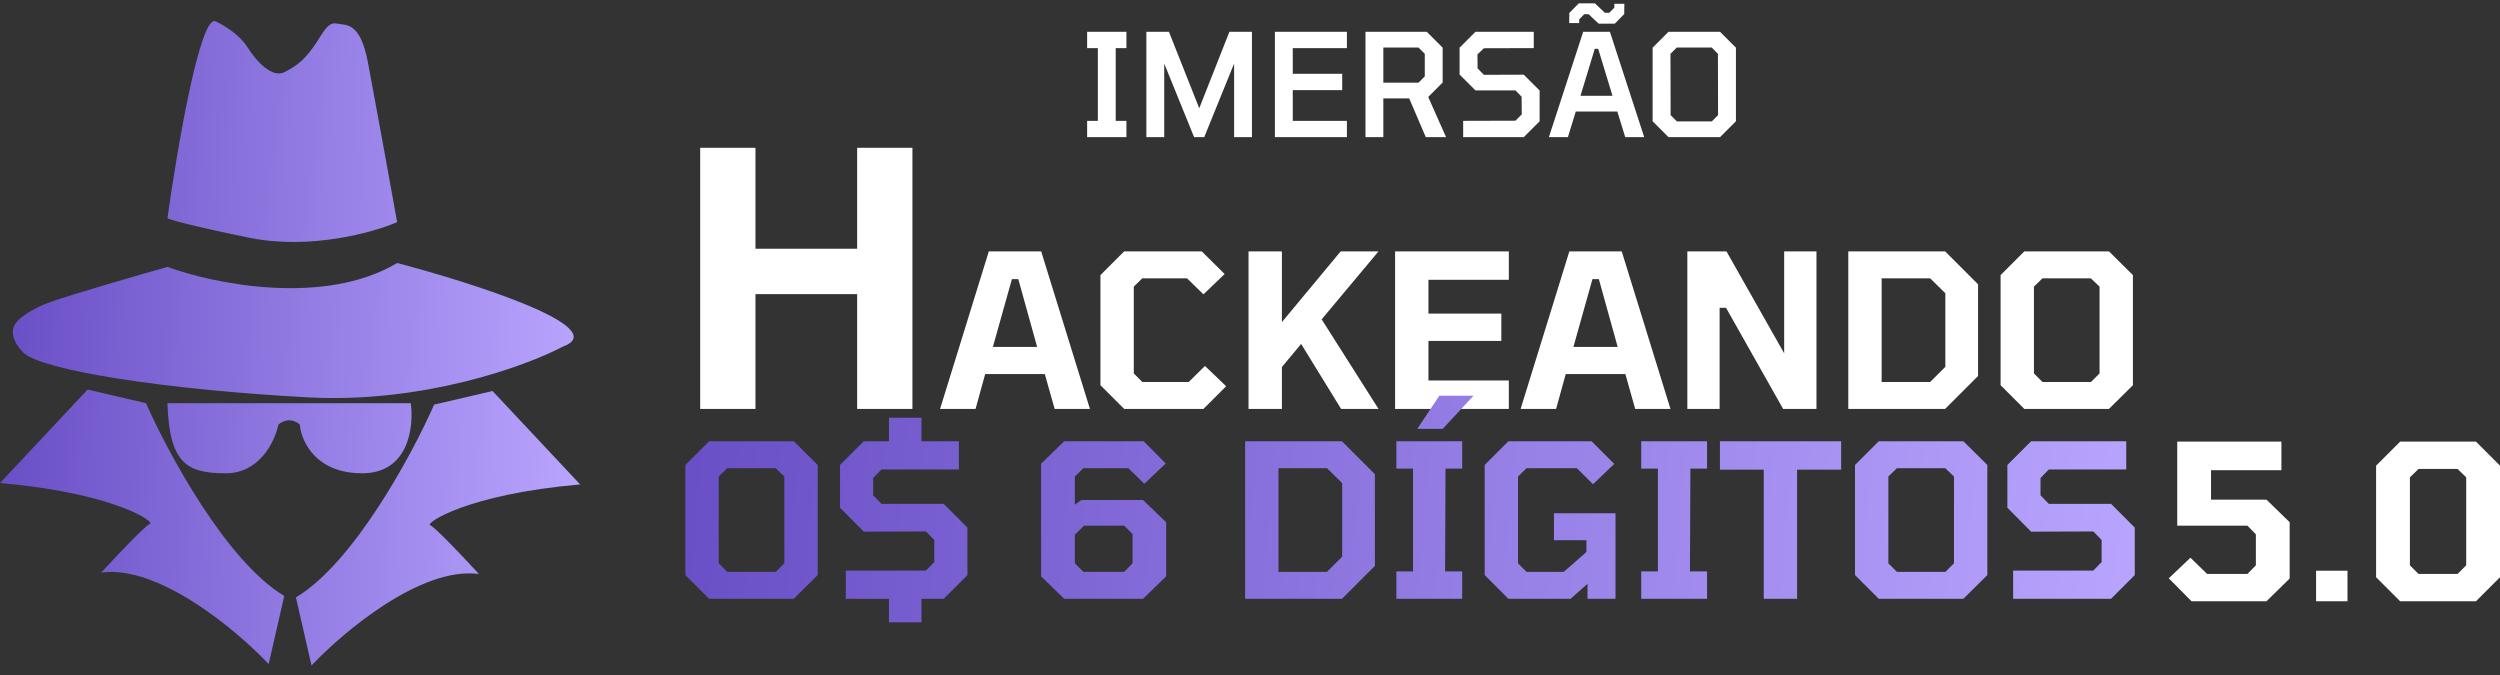
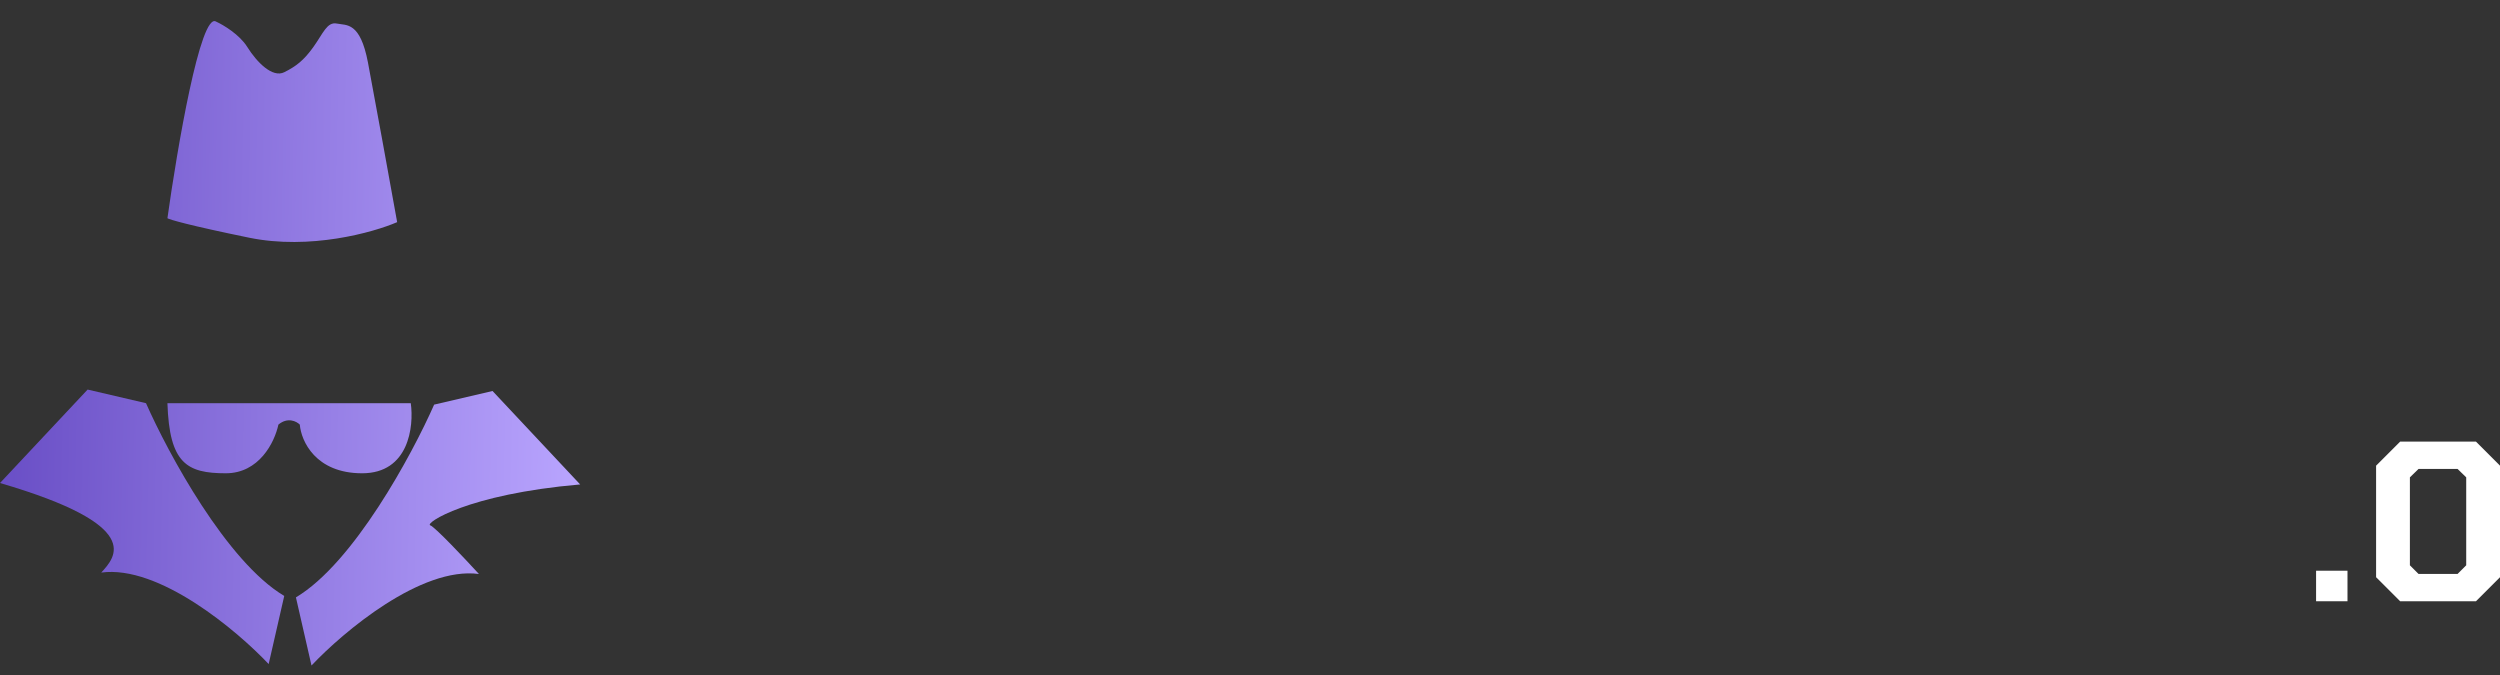
<svg xmlns="http://www.w3.org/2000/svg" width="237" height="64" viewBox="0 0 237 64" fill="none">
  <rect x="0" y="0" width="237" height="64" fill="#333333" stroke="none" />
  <path d="M23.439 4.448C22.701 3.267 21.163 2.356 20.486 2.049C19.01 1.105 16.795 14.083 15.872 20.689C16.057 20.812 17.866 21.354 23.624 22.535C29.382 23.716 35.374 22.043 37.65 21.059C36.974 17.306 35.473 9.025 34.882 5.925C34.144 2.049 32.852 2.418 31.929 2.233C31.006 2.049 30.637 3.156 29.714 4.448C28.791 5.74 28.053 6.294 26.946 6.847C25.838 7.401 24.362 5.925 23.439 4.448Z" fill="url(#paint0_linear_33_373)" />
-   <path d="M4.799 28.626C2.732 29.364 1.723 30.287 1.476 30.656C1.169 31.025 0.886 32.095 2.215 33.424C3.876 35.085 15.503 36.931 29.161 37.669C40.087 38.26 49.831 34.716 53.338 32.87C58.211 31.099 44.91 26.841 37.65 24.934C30.711 29.069 20.24 26.903 15.872 25.303C13.042 26.103 6.866 27.887 4.799 28.626Z" fill="url(#paint1_linear_33_373)" />
  <path d="M38.942 38.223H15.872C16.057 43.944 17.718 44.867 21.409 44.867C24.541 44.867 26.023 41.975 26.392 40.253C27.278 39.515 28.115 39.945 28.422 40.253C28.545 41.791 29.899 44.867 34.328 44.867C38.758 44.867 39.25 40.438 38.942 38.223Z" fill="url(#paint2_linear_33_373)" />
-   <path d="M8.305 36.931L0 45.79C10.704 46.713 14.765 49.481 14.211 49.666C13.768 49.813 10.951 52.803 9.597 54.28C15.06 53.541 22.455 59.755 25.469 62.954L26.946 56.494C21.483 53.246 15.934 42.96 13.842 38.223L8.305 36.931Z" fill="url(#paint3_linear_33_373)" />
+   <path d="M8.305 36.931L0 45.79C13.768 49.813 10.951 52.803 9.597 54.28C15.06 53.541 22.455 59.755 25.469 62.954L26.946 56.494C21.483 53.246 15.934 42.96 13.842 38.223L8.305 36.931Z" fill="url(#paint3_linear_33_373)" />
  <path d="M46.694 37.067L54.999 45.925C44.295 46.848 40.234 49.617 40.788 49.801C41.231 49.949 44.049 52.939 45.402 54.415C39.939 53.677 32.544 59.891 29.53 63.09L28.053 56.63C33.516 53.382 39.065 43.096 41.157 38.358L46.694 37.067Z" fill="url(#paint4_linear_33_373)" />
-   <path d="M66.377 38.765V14.009H71.618V23.582H81.258V14.009H86.498V38.765H81.258V27.882H71.618V38.765H66.377ZM89.119 38.765L93.74 23.83H98.704L103.325 38.765H99.981L99.049 35.462H93.395L92.483 38.765H89.119ZM94.125 32.888H98.32L96.536 26.464H95.928L94.125 32.888ZM106.571 38.765L104.322 36.516V26.079L106.571 23.83H113.927L116.096 25.978L114.089 27.903L112.529 26.383H108.294L107.483 27.174V35.401L108.294 36.212H112.691L114.231 34.692L116.238 36.617L114.089 38.765H106.571ZM118.362 38.765V23.83H121.524V30.537L127.096 23.83H130.683L125.293 30.274L130.683 38.765H127.137L123.347 32.605L121.524 34.793V38.765H118.362ZM132.255 38.765V23.83H143.036V26.525H135.416V29.727H142.326V32.321H135.416V36.07H143.036V38.765H132.255ZM144.155 38.765L148.775 23.83H153.74L158.36 38.765H155.017L154.085 35.462H148.431L147.519 38.765H144.155ZM149.16 32.888H153.355L151.572 26.464H150.964L149.16 32.888ZM159.96 38.765V23.83H163.669L169.14 33.496V23.83H172.2V38.765H169.039L163.628 29.18H163.02V38.765H159.96ZM175.219 38.765V23.83H184.398L187.519 26.951V35.644L184.398 38.765H175.219ZM178.38 36.212H182.98L184.419 34.773V27.802L182.98 26.383H178.38V36.212ZM191.905 38.765L189.656 36.516V26.079L191.905 23.83H199.93L202.2 26.079V36.516L199.93 38.765H191.905ZM193.628 36.212H198.228L199.038 35.401V27.174L198.207 26.383H193.628L192.817 27.174V35.401L193.628 36.212Z" fill="white" />
-   <path d="M67.222 56.765L64.973 54.516V44.079L67.222 41.83H75.247L77.517 44.079V54.516L75.247 56.765H67.222ZM68.945 54.212H73.545L74.355 53.401V45.173L73.525 44.383H68.945L68.134 45.173V53.401L68.945 54.212ZM84.275 58.994V56.765H80.182V54.09H87.781L88.571 53.279V51.192L87.781 50.382L81.884 50.402L79.635 48.132V44.079L81.884 41.83H84.275V39.601H87.356V41.83H90.902V44.505H83.566L82.776 45.315V46.957L83.566 47.767H89.463L91.712 50.017V54.516L89.463 56.765H87.356V58.994H84.275ZM100.883 56.765L98.695 54.637V43.958L100.883 41.83H108.422L110.509 43.937L108.483 45.862L106.963 44.383H102.707L101.896 45.173V47.848L102.504 47.403H108.361L110.55 49.51V54.637L108.361 56.765H100.883ZM102.707 54.212H106.578L107.368 53.401V50.625L106.578 49.834H102.768L101.896 50.685V53.401L102.707 54.212ZM118.039 56.765V41.83H127.219L130.34 44.951V53.644L127.219 56.765H118.039ZM121.2 54.212H125.8L127.239 52.773V45.802L125.8 44.383H121.2V54.212ZM134.36 40.654L136.448 37.513H139.69L136.772 40.654H134.36ZM132.375 56.765V54.171H133.955V44.424H132.375V41.83H138.616V44.424H137.035L136.995 54.171H138.616V56.765H132.375ZM142.997 56.765L140.748 54.516V44.079L142.997 41.83H150.88L153.028 43.978L151.022 45.903L149.482 44.383H144.72L143.909 45.173V53.401L144.72 54.212H148.246L150.394 52.327V51.212H147.314V48.659H153.15V56.765H150.495V55.346L148.894 56.765H142.997ZM155.588 56.765V54.171H157.169V44.424H155.588V41.83H161.83V44.424H160.249L160.208 54.171H161.83V56.765H155.588ZM167.204 56.765V44.525H163.05V41.83H174.54V44.525H170.365V56.765H167.204ZM178.105 56.765L175.855 54.516V44.079L178.105 41.83H186.129L188.399 44.079V54.516L186.129 56.765H178.105ZM179.827 54.212H184.427L185.238 53.401V45.173L184.407 44.383H179.827L179.017 45.173V53.401L179.827 54.212ZM190.847 56.765V54.09H198.446L199.236 53.279V51.192L198.446 50.382L192.549 50.402L190.299 48.132V44.079L192.549 41.83H201.567V44.505H194.231L193.44 45.315V46.957L194.231 47.767H200.128L202.377 50.017V54.516L200.128 56.765H190.847Z" fill="url(#paint5_linear_33_373)" />
-   <path d="M207.757 56.999L205.601 54.823L207.654 52.872L209.236 54.412H213.055L213.856 53.59V50.654L213.055 49.833H206.402V41.865H216.279V44.576H209.605V47.368H214.862L217.059 49.504V54.843L214.862 56.999H207.757Z" fill="white" />
  <path d="M219.565 56.999V54.104H222.542V56.999H219.565Z" fill="white" />
  <path d="M227.534 56.999L225.254 54.72V44.145L227.534 41.865H234.721L237 44.145V54.72L234.721 56.999H227.534ZM229.279 54.412H232.975L233.797 53.59V45.253L232.975 44.453H229.279L228.458 45.253V53.59L229.279 54.412Z" fill="white" />
-   <path d="M103.06 13V11.456H104.076V4.56H103.06V3.015H106.785V4.56H105.769V11.456H106.785V13H103.06ZM108.676 13V3.015H110.816L113.688 10.263L116.547 3.015H118.687V13H116.994V6.023L114.162 13H113.2L110.369 6.023V13H108.676ZM120.86 13V3.015H127.688V4.56H122.554V6.998H127.241V8.543H122.554V11.456H127.688V13H120.86ZM129.447 13V3.015H135.259L136.762 4.519V7.825L135.394 9.193L137.087 13H135.164L133.592 9.329H131.14V13H129.447ZM131.14 7.838H134.473L135.069 7.242V5.102L134.473 4.506H131.14V7.838ZM138.708 13V11.456L143.666 11.442L144.262 10.846L144.249 9.166L143.666 8.57H139.873L138.369 7.066V4.519L139.873 3.015H145.4V4.56L140.672 4.573L140.062 5.156L140.076 6.484L140.672 7.093L144.452 7.08L145.956 8.583V11.496L144.452 13H138.708ZM151.55 2.243L150.601 1.349H150.181L149.707 1.837V2.189H148.759L148.772 1.227L149.667 0.319H151.197L152.146 1.214H152.552L153.04 0.726V0.36H153.988L153.975 1.335L153.081 2.243H151.55ZM146.835 13L150.087 3.015H152.62L155.871 13H154.07L153.324 10.575H149.382L148.637 13H146.835ZM149.829 9.085H152.864L151.509 4.628H151.184L149.829 9.085ZM158.171 13L156.668 11.496V4.519L158.171 3.015H163.062L164.566 4.519V11.496L163.062 13H158.171ZM158.971 11.51H162.276L162.872 10.914L162.859 5.102L162.276 4.506H158.957L158.361 5.102L158.375 10.914L158.971 11.51Z" fill="white" />
  <defs>
    <linearGradient id="paint0_linear_33_373" x1="-0.894" y1="19.904" x2="56.22" y2="21.168" gradientUnits="userSpaceOnUse">
      <stop stop-color="#674CC4" />
      <stop offset="1" stop-color="#BAA6FF" />
    </linearGradient>
    <linearGradient id="paint1_linear_33_373" x1="-0.894" y1="19.904" x2="56.22" y2="21.168" gradientUnits="userSpaceOnUse">
      <stop stop-color="#674CC4" />
      <stop offset="1" stop-color="#BAA6FF" />
    </linearGradient>
    <linearGradient id="paint2_linear_33_373" x1="-0.894" y1="19.904" x2="56.22" y2="21.168" gradientUnits="userSpaceOnUse">
      <stop stop-color="#674CC4" />
      <stop offset="1" stop-color="#BAA6FF" />
    </linearGradient>
    <linearGradient id="paint3_linear_33_373" x1="-0.894" y1="19.904" x2="56.22" y2="21.168" gradientUnits="userSpaceOnUse">
      <stop stop-color="#674CC4" />
      <stop offset="1" stop-color="#BAA6FF" />
    </linearGradient>
    <linearGradient id="paint4_linear_33_373" x1="-0.894" y1="19.904" x2="56.22" y2="21.168" gradientUnits="userSpaceOnUse">
      <stop stop-color="#674CC4" />
      <stop offset="1" stop-color="#BAA6FF" />
    </linearGradient>
    <linearGradient id="paint5_linear_33_373" x1="61.581" y1="28.781" x2="206.019" y2="40.912" gradientUnits="userSpaceOnUse">
      <stop stop-color="#674CC4" />
      <stop offset="1" stop-color="#BAA6FF" />
    </linearGradient>
  </defs>
</svg>